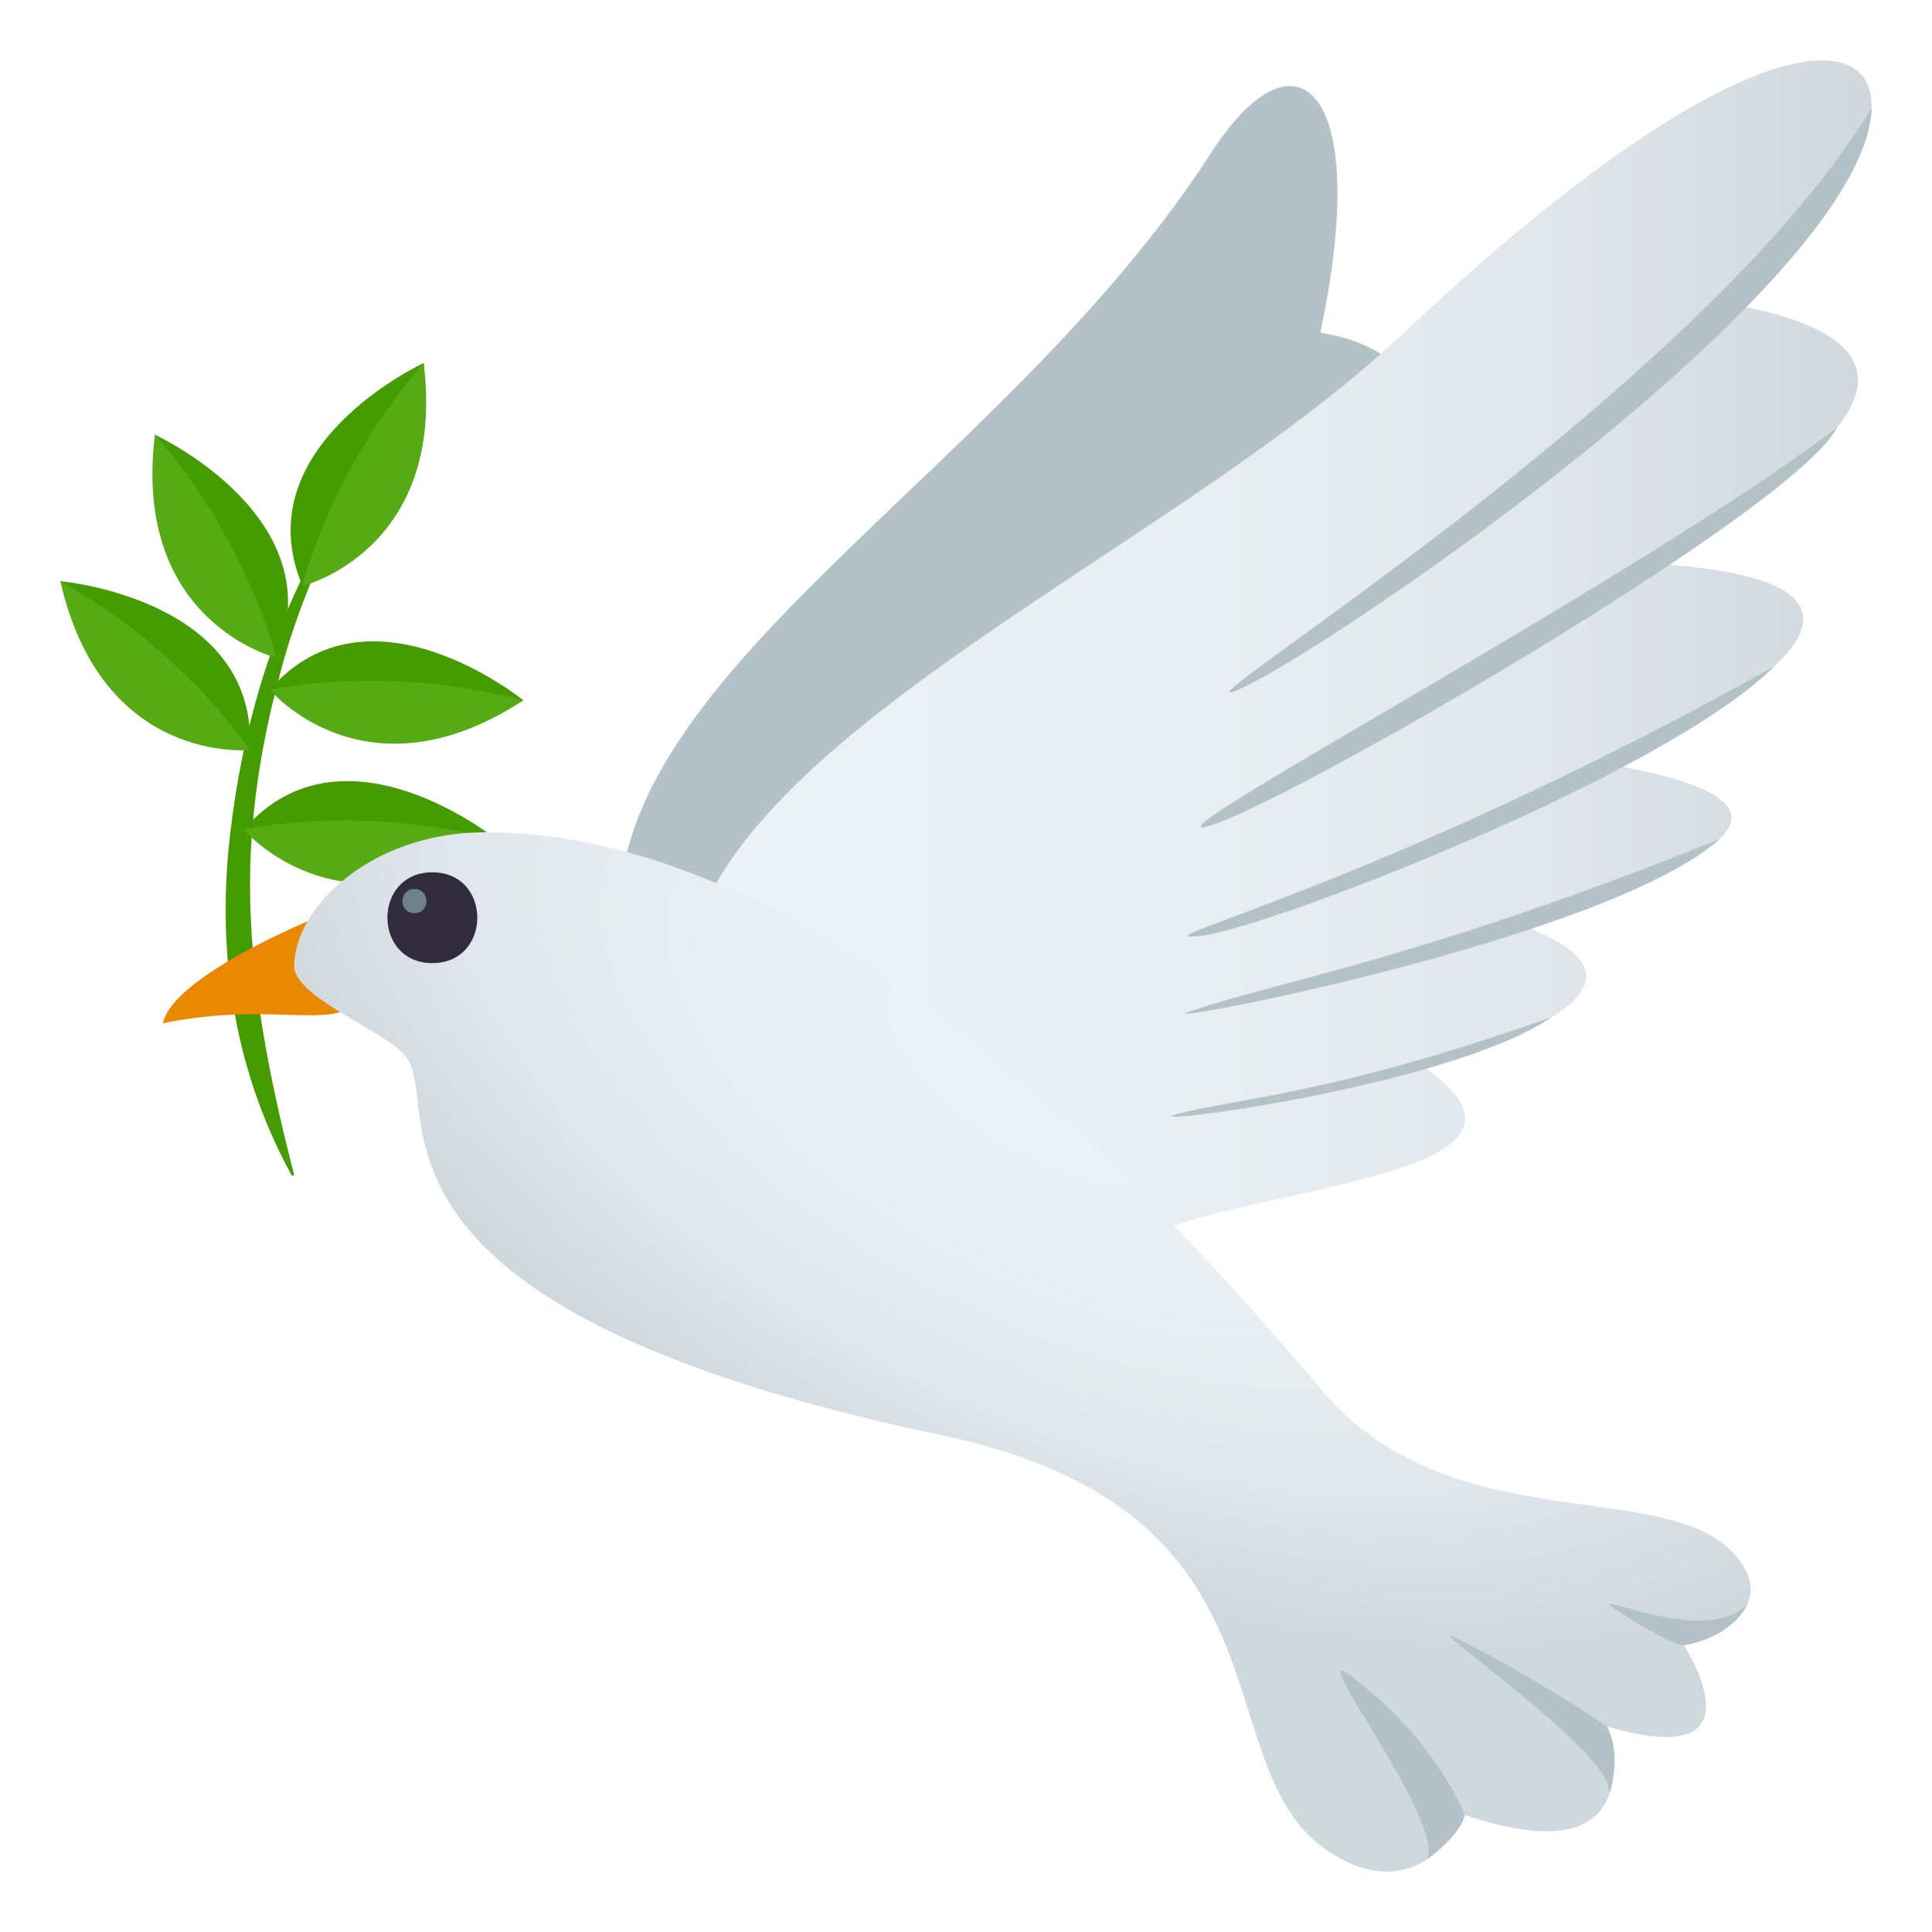
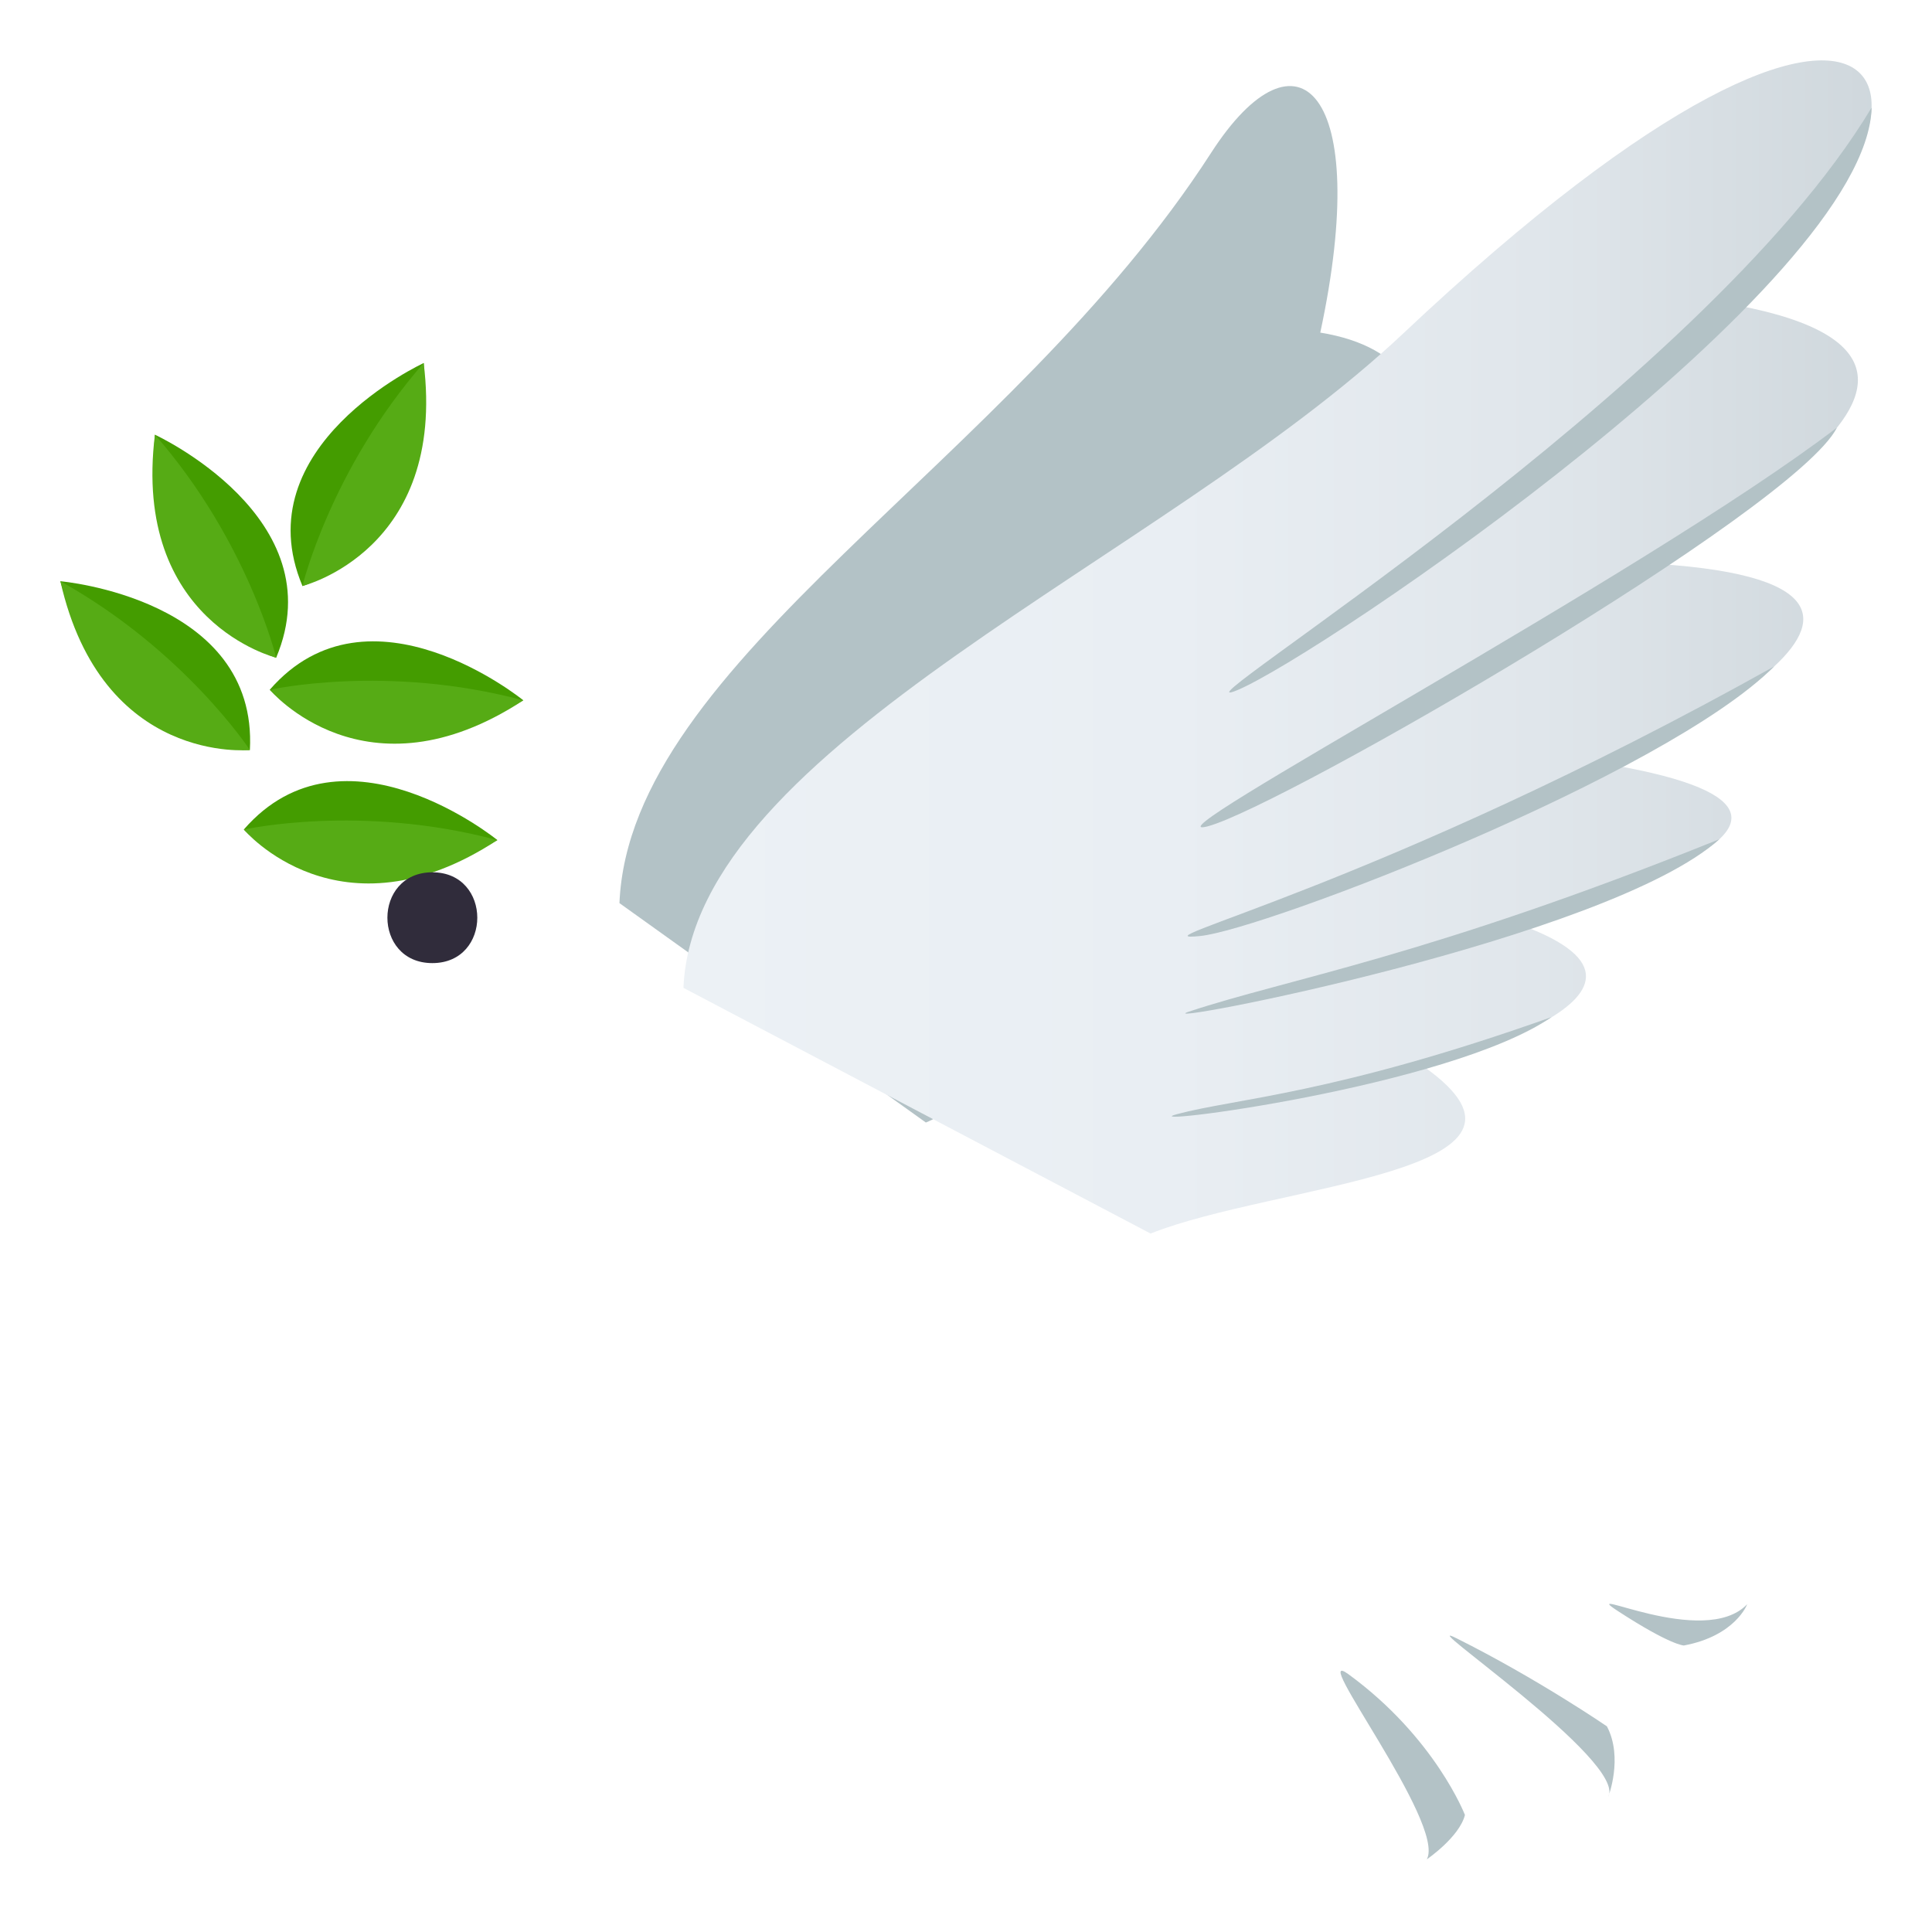
<svg xmlns="http://www.w3.org/2000/svg" xmlns:xlink="http://www.w3.org/1999/xlink" viewBox="0 0 64 64">
  <linearGradient id="A" gradientUnits="userSpaceOnUse">
    <stop offset="0" stop-color="#ecf1f5" />
    <stop offset=".413" stop-color="#e9eef3" />
    <stop offset=".72" stop-color="#e0e6eb" />
    <stop offset=".993" stop-color="#d0d8dd" />
    <stop offset="1" stop-color="#cfd8dd" />
  </linearGradient>
  <linearGradient id="B" x1="22.64" x2="62" xlink:href="#A" y1="21.431" y2="21.431" />
  <radialGradient id="C" cx="35.268" cy="35.368" gradientTransform="matrix(.894 .447 -.228 .457 11.746 3.439)" r="30.381" xlink:href="#A" />
  <g fill="#449c00">
-     <path d="M11.35 16.81C9.346 19.78 8.136 23.53 7.67 27.266c-.515 3.858-.06 7.94 2 11.682a.75.75 0 0 1 .076-.025c-.998-3.855-1.707-7.717-1.382-11.538.145-1.7.45-3.34.882-4.937.28-1.126.672-2.226 1.1-3.28.158-.387 1.177-2.055 1-2.356z" />
    <path d="M8.278 24.846C8.55 19.82 2 19.254 2 19.254c1.658 5.805 6.278 5.592 6.278 5.592z" />
  </g>
  <path d="M2 19.254c1.38 6.102 6.278 5.59 6.278 5.59S6.106 21.538 2 19.254z" fill="#56ab15" />
  <path d="m9.148 21.788c1.956-4.638-4.016-7.388-4.016-7.388-.403 6.024 4.016 7.388 4.016 7.388z" fill="#449c00" />
  <path d="M5.132 14.4c-.766 6.21 4.016 7.387 4.016 7.387S8.224 17.94 5.132 14.4z" fill="#56ab15" />
  <path d="m10.02 19.413c-1.955-4.637 4.016-7.387 4.016-7.387.403 6.023-4.016 7.387-4.016 7.387z" fill="#449c00" />
  <path d="M14.035 12.025c.766 6.21-4.016 7.387-4.016 7.387s.925-3.847 4.016-7.387z" fill="#56ab15" />
  <use xlink:href="#E" fill="#449c00" />
  <use xlink:href="#F" fill="#56ab15" />
  <use xlink:href="#E" x="-0.86" y="4.63" fill="#449c00" />
  <use xlink:href="#F" x="-0.86" y="4.63" fill="#56ab15" />
-   <path d="M10.47 30.4s-4.747 1.92-5.074 3.497c3.53-.733 5.575.235 6.476-.717z" fill="#ea8800" />
  <path d="M20.52 29.917c.337-8.036 12.964-14.56 19.598-24.852C42.98.63 45.46 2.98 43.736 11.018c11.53 1.873-8.944 24.523-13.065 26.167z" fill="#b3c2c6" />
  <path d="M22.64 32.724c.338-8.035 15.893-14.184 23.827-21.662C63.62-5.107 65.65 4.12 57.035 10.027c11.53 1.876-2.685 8.623-2.685 8.623 12.657.605-.966 6.687-.966 6.687 10.596 1.84-3.367 5.177-3.367 5.177 7.023 2.352-2.86 4.814-2.86 4.814 5.006 3.527-4.92 3.89-9.042 5.535z" fill="url(#B)" />
-   <path d="M57.576 51.628c-2.19-2.817-9.477-.454-13.796-5.584-7.37-8.756-17.552-18.474-27.7-18.474-3.758 0-6.302 2.454-6.337 4.406-.02 1.082 3.002 2.144 3.702 3.025 1.3 1.65-2.575 8.277 17.72 12.535 12.057 2.525 8.635 10.967 12.812 13.77 3.1 2.08 4.552-1.183 4.552-1.183 6.44 2.18 4.703-2.936 4.703-2.936 5.354 1.592 2.55-2.68 2.55-2.68s3.363-.86 1.793-2.88z" fill="url(#C)" />
  <path d="M14.322 31.904c-1.985 0-1.985-3.008 0-3.008s1.986 3.008 0 3.008z" fill="#302c3b" />
-   <path d="M13.73 30.25c-.53 0-.53-.8 0-.8s.53.8 0 .8z" fill="#6e8189" />
  <path d="M40.988 22.862C38.315 23.976 56.37 12.952 62 3.564c-.146 5.87-18.235 18.14-21.012 19.298zm-.976 4.51c-2.434.647 14.36-8.27 20.84-13.207-1.392 2.744-18.366 12.548-20.84 13.207zm-.248 3.634c-2.436.25 5.906-1.607 19.008-8.93-3.632 3.632-16.9 8.714-19.008 8.93zm-.38 2.506c3.244-1.08 7.914-1.817 17.572-5.712-3.68 3.316-19.205 6.257-17.572 5.712zm-.388 3.394c1.925-.517 5.2-.653 12.4-3.213-3.4 2.338-14.082 3.662-12.4 3.213zm9.532 23.217s-.984-2.562-3.856-4.66c-1.4-1.023 3.233 4.947 2.593 6.13 0 0 1.078-.735 1.263-1.47zm4.703-2.936s-2.3-1.578-4.98-2.916c-1.578-.8 5.664 4.075 5.023 5.256 0 0 .506-1.298-.043-2.34zm2.55-2.678s-.433 0-2.176-1.134c-1.463-.95 2.84 1.27 4.273-.233.001 0-.386 1.047-2.097 1.367z" fill="#b3c2c6" />
  <defs>
    <path id="E" d="M8.937 22.848c3.3-3.8 8.398.35 8.398.35-5.227 3.017-8.398-.35-8.398-.35z" />
    <path id="F" d="M17.335 23.2c-5.234 3.424-8.398-.35-8.398-.35s3.86-.866 8.398.35z" />
  </defs>
</svg>